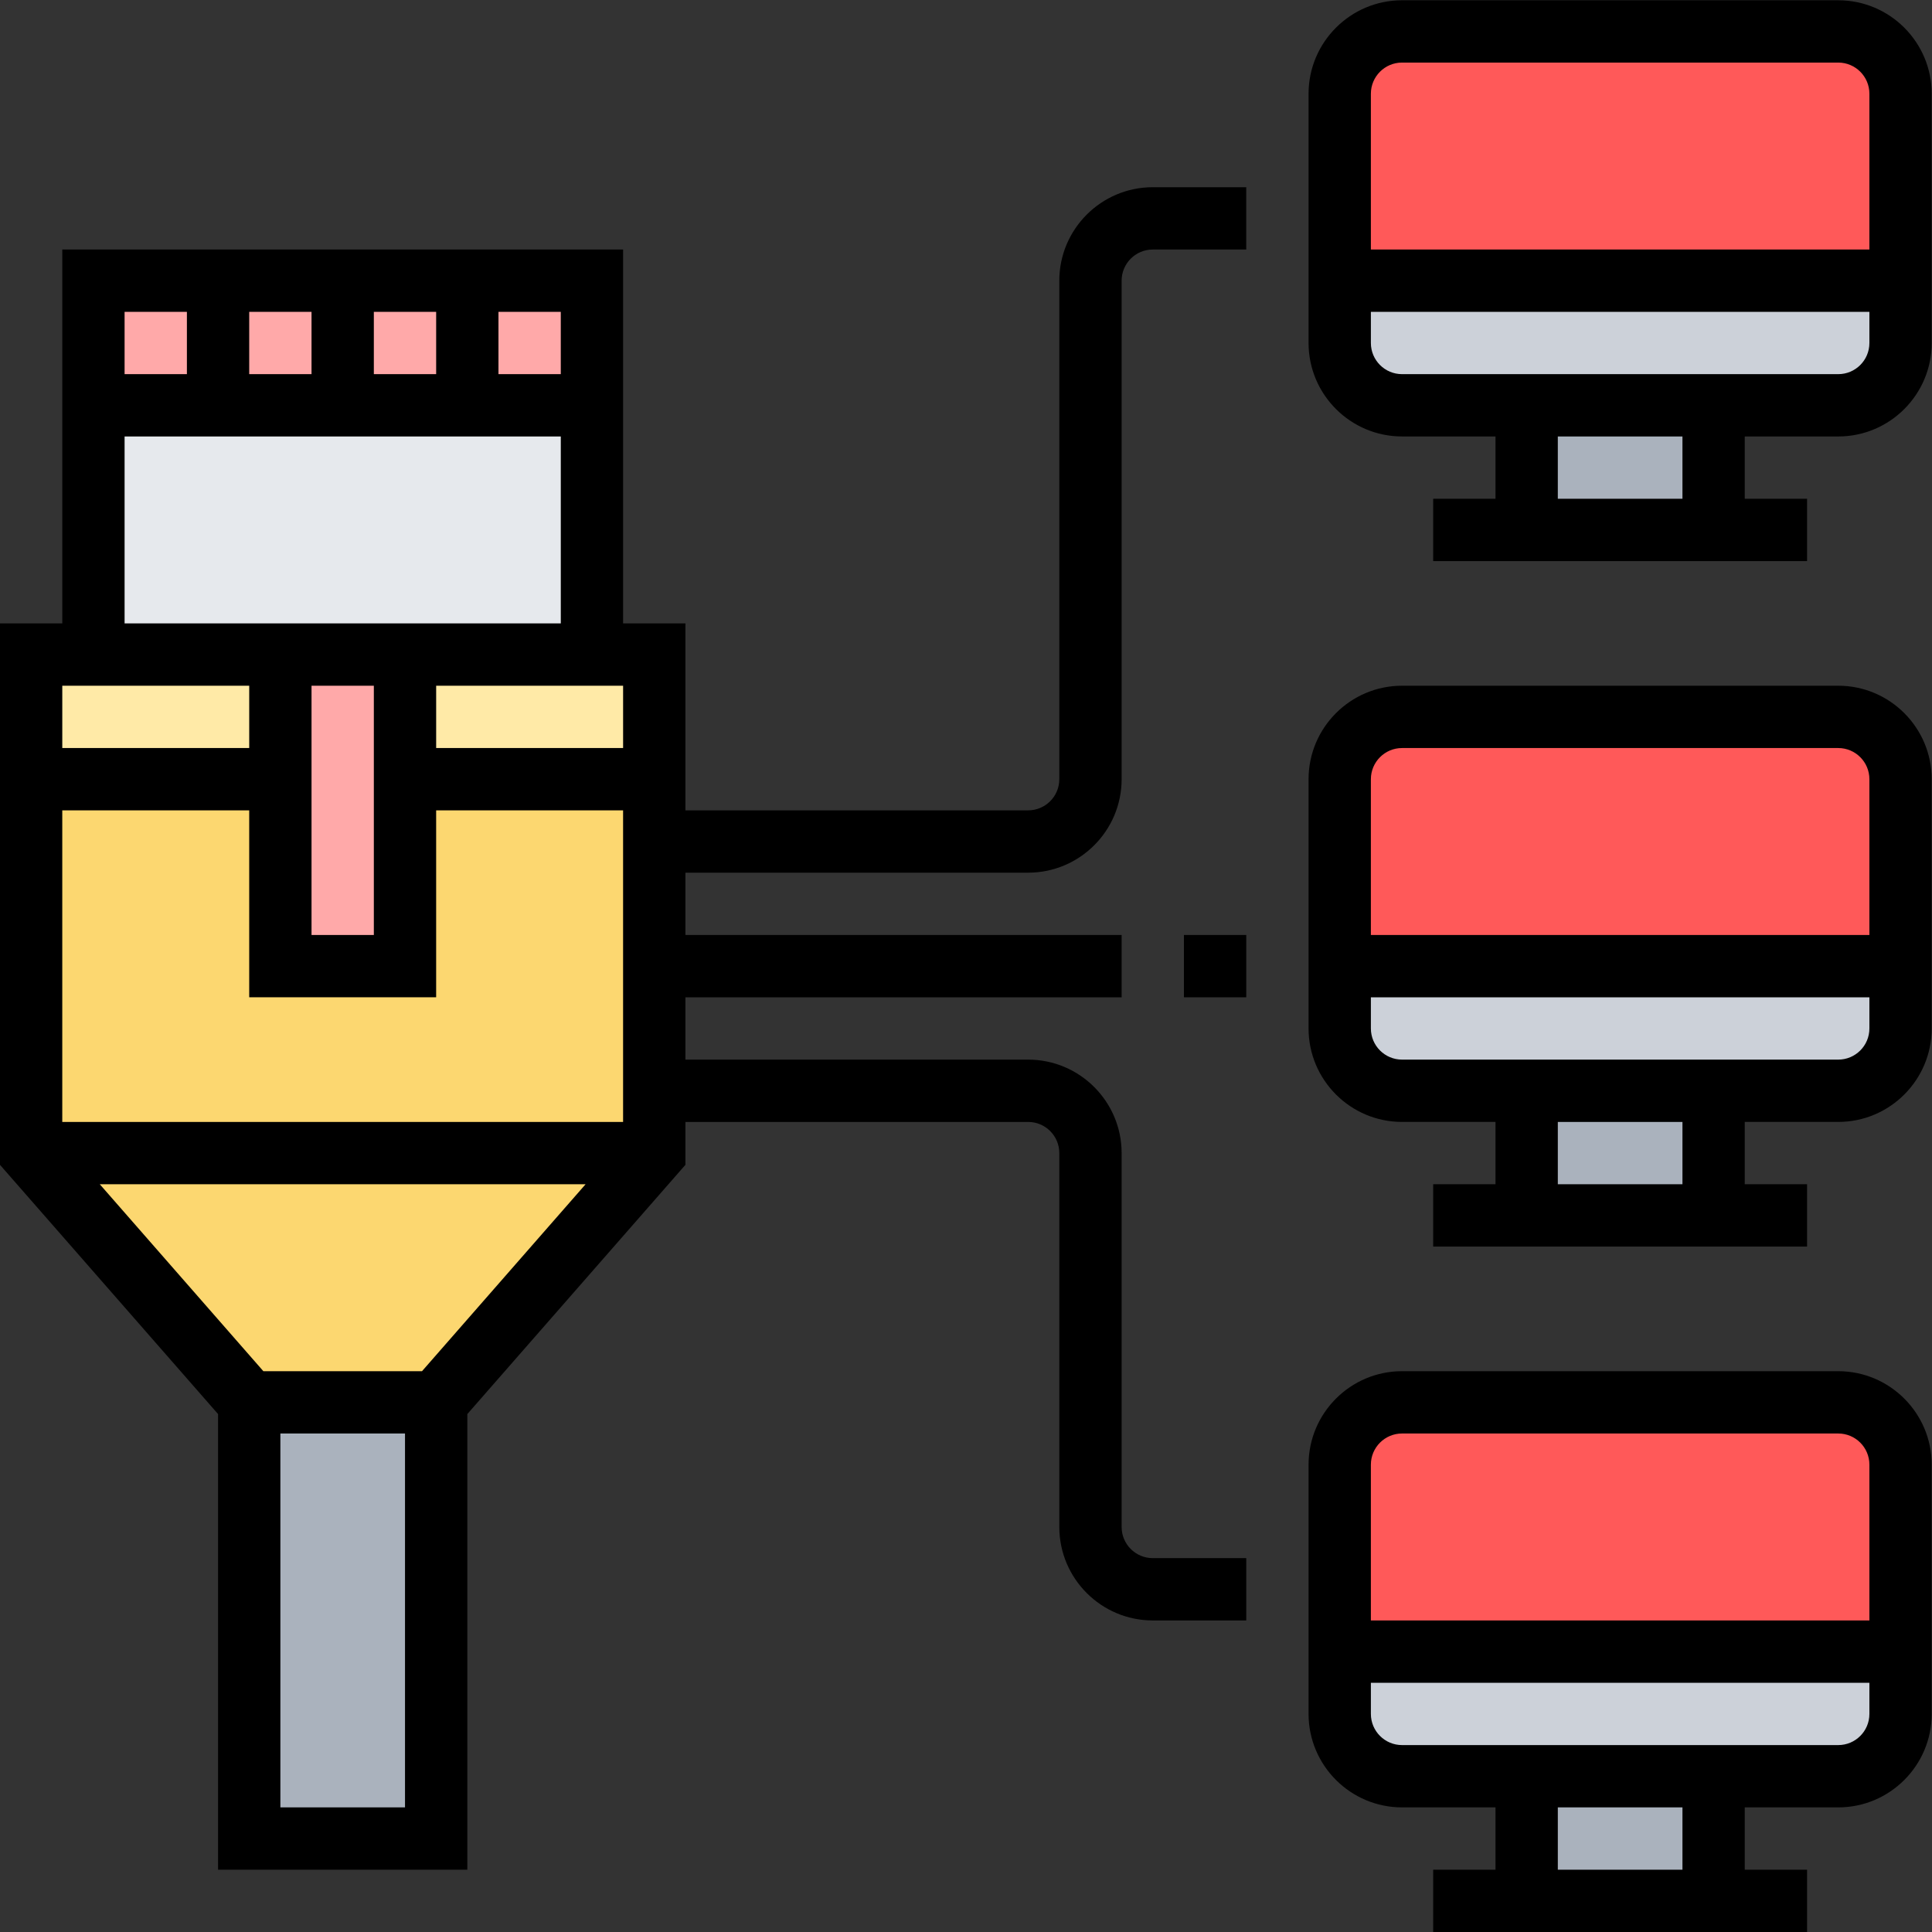
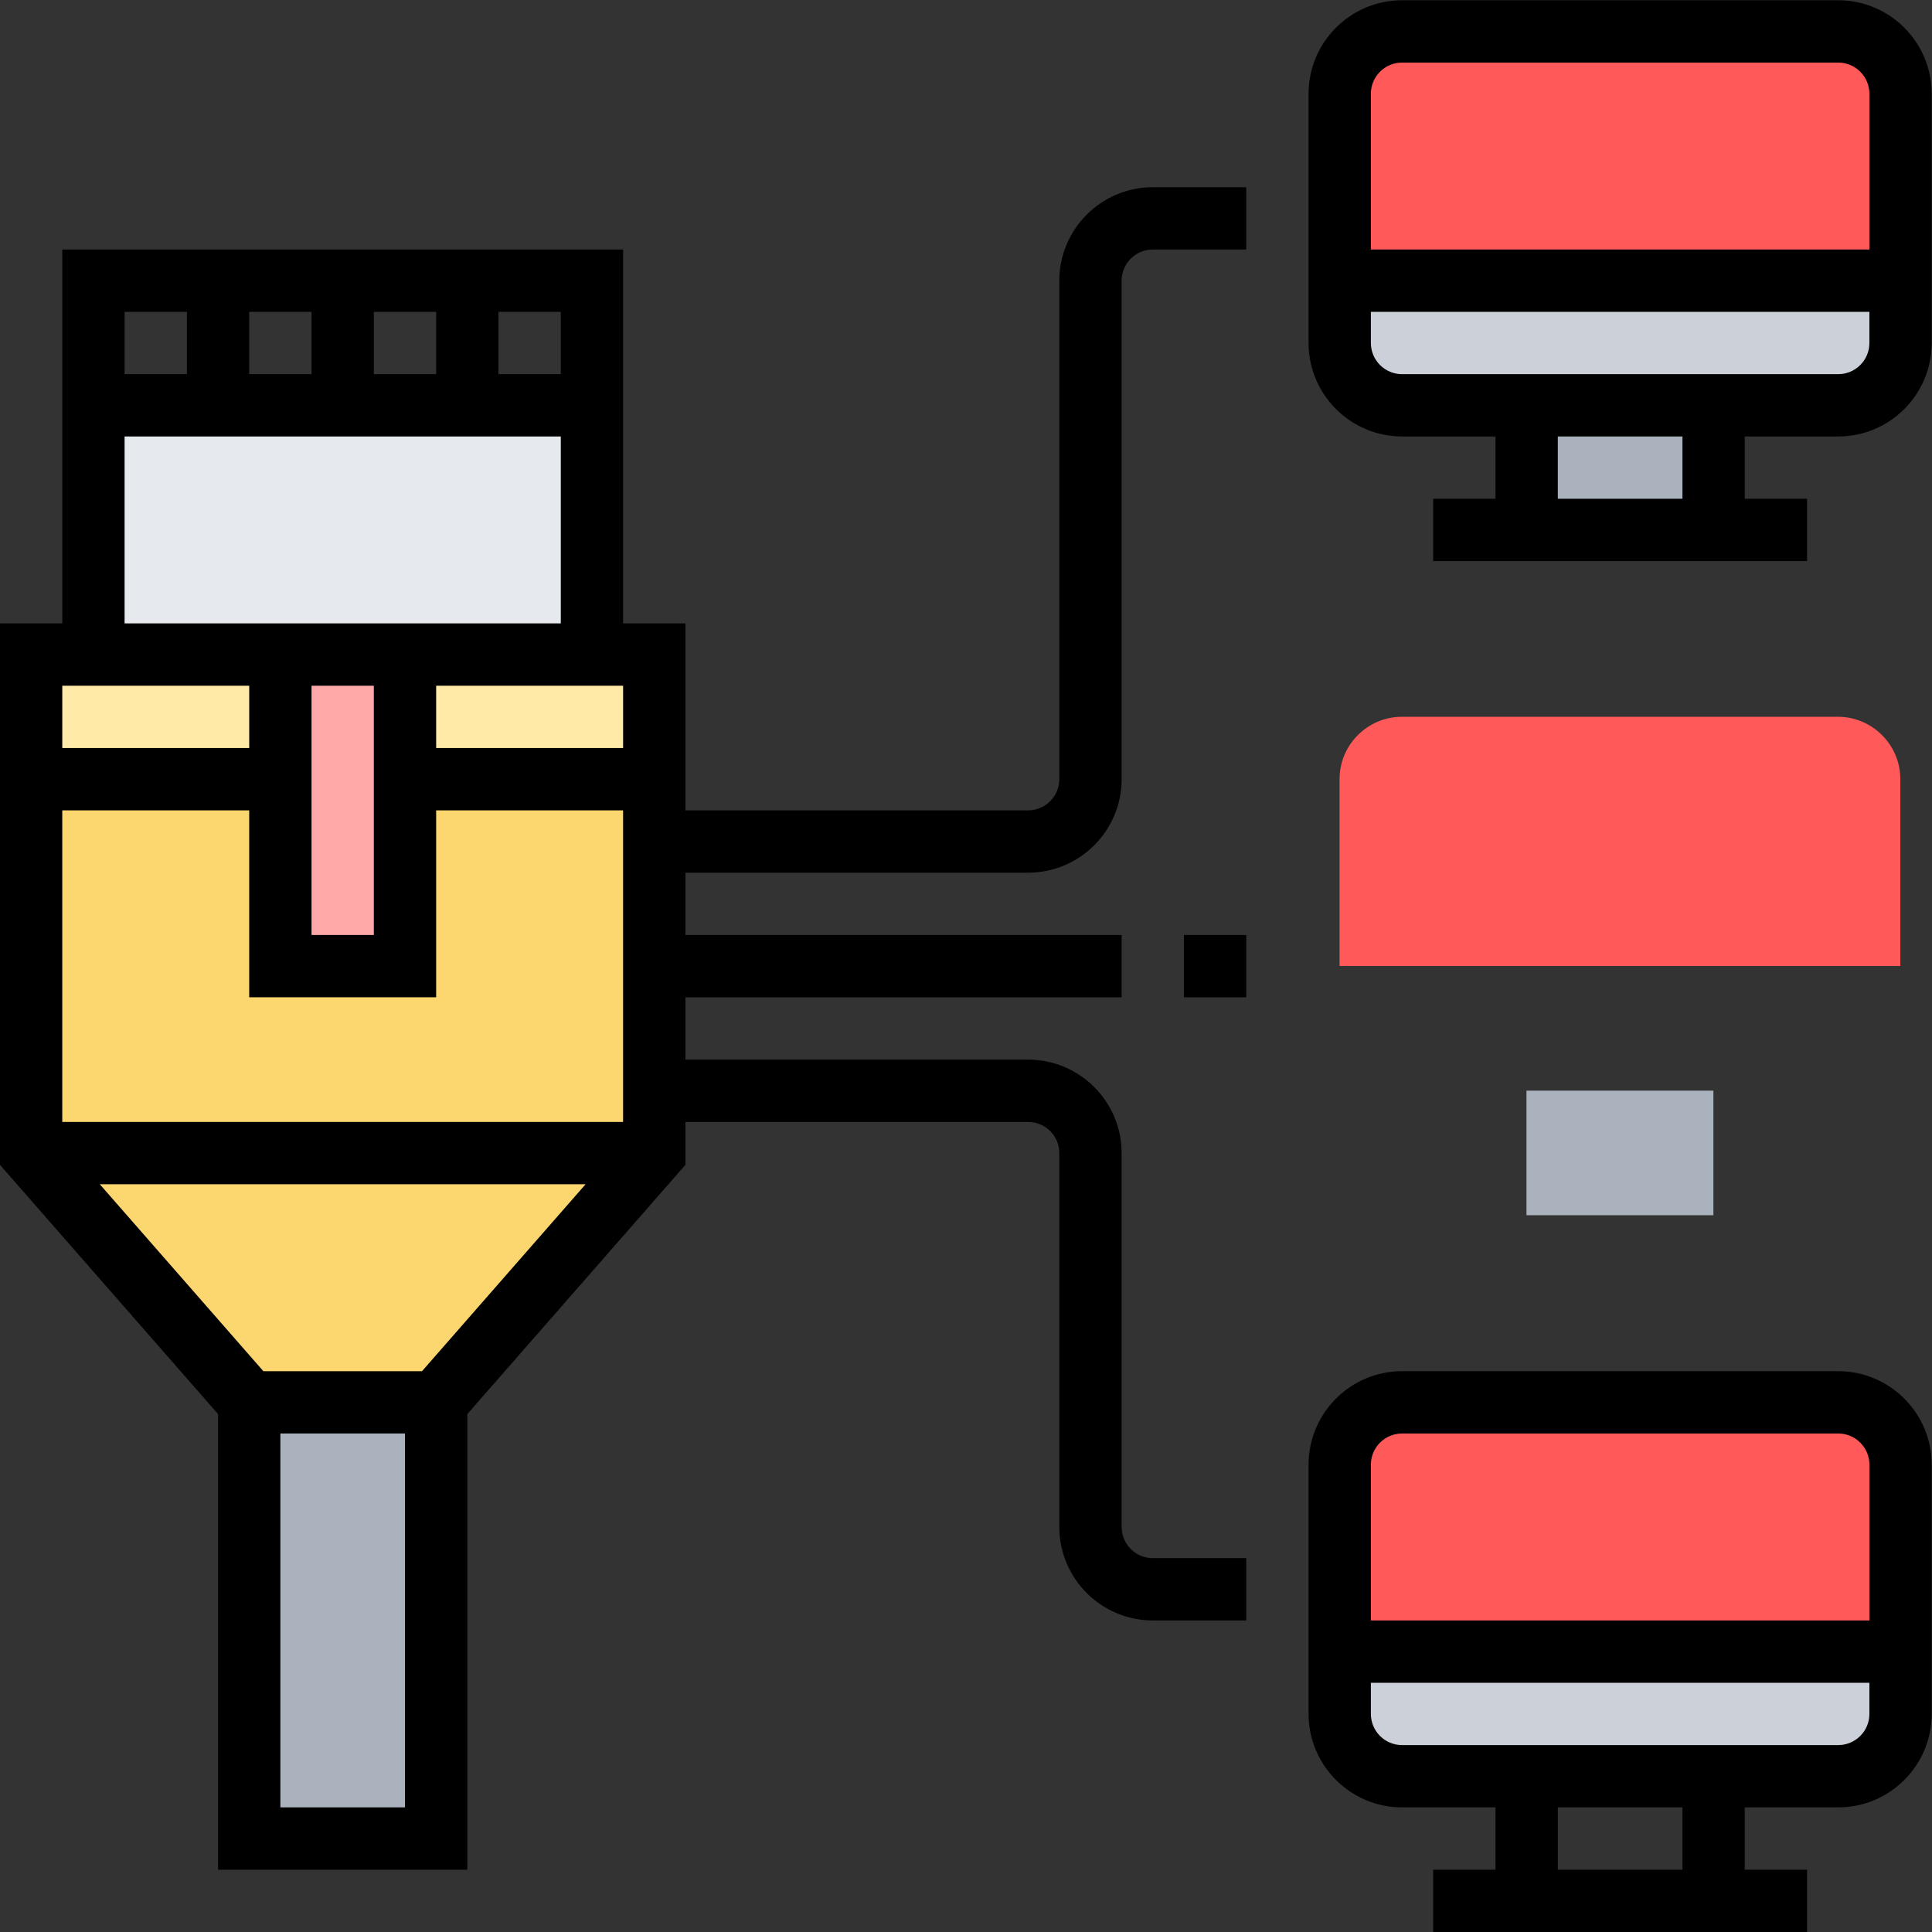
<svg xmlns="http://www.w3.org/2000/svg" xmlns:ns1="http://sodipodi.sourceforge.net/DTD/sodipodi-0.dtd" xmlns:ns2="http://www.inkscape.org/namespaces/inkscape" enable-background="new -514 51 200 200" version="1.1" viewBox="-514 51 200 200" xml:space="preserve" id="svg54" ns1:docname="ethernet.svg" ns2:version="0.92.5 (2060ec1f9f, 2020-04-08)">
  <rect x="-514" y="51" width="200" height="200" fill="#333333" stroke="none" />
  <defs id="defs58" />
  <ns1:namedview pagecolor="#ffffff" bordercolor="#666666" borderopacity="1" objecttolerance="10" gridtolerance="10" guidetolerance="10" ns2:pageopacity="0" ns2:pageshadow="2" ns2:window-width="1872" ns2:window-height="1016" id="namedview56" showgrid="false" ns2:zoom="6.675088" ns2:cx="11.889354" ns2:cy="139.25368" ns2:window-x="48" ns2:window-y="27" ns2:window-maximized="1" ns2:current-layer="svg54" />
  <style type="text/css" id="style2">
	.st0{opacity:0.3;}
	.st1{fill:#585763;}
	.st2{fill:#F39208;}
</style>
  <g style="fill:#aab2bd" id="g10" transform="matrix(3.225,0,0,3.225,-517.23,47.802)">
-     <path ns2:connector-curvature="0" id="path4" d="m 50,58 h 6 v 4 h -6 z" />
    <path ns2:connector-curvature="0" id="path6" d="m 50,36 h 6 v 4 h -6 z" />
    <path ns2:connector-curvature="0" id="path8" d="m 50,14 h 6 v 4 h -6 z" />
  </g>
  <g style="fill:#ccd1d9" id="g18" transform="matrix(3.225,0,0,3.225,-517.23,47.802)">
    <path ns2:connector-curvature="0" id="path12" d="m 62,10 v 2 c 0,1.1 -0.9,2 -2,2 H 46 c -1.1,0 -2,-0.9 -2,-2 v -2 z" />
-     <path ns2:connector-curvature="0" id="path14" d="m 62,32 v 2 c 0,1.1 -0.9,2 -2,2 H 46 c -1.1,0 -2,-0.9 -2,-2 v -2 z" />
    <path ns2:connector-curvature="0" id="path16" d="m 62,54 v 2 c 0,1.1 -0.9,2 -2,2 H 46 c -1.1,0 -2,-0.9 -2,-2 v -2 z" />
  </g>
  <g style="fill:#ff5959;fill-opacity:1" id="g26" transform="matrix(3.225,0,0,3.225,-517.23,47.802)">
    <path ns2:connector-curvature="0" id="path20" d="m 62,48 v 6 H 44 v -6 c 0,-1.1 0.9,-2 2,-2 h 14 c 1.1,0 2,0.9 2,2 z" style="fill:#ff5959;fill-opacity:1" />
    <path ns2:connector-curvature="0" id="path22" d="m 62,26 v 6 H 44 v -6 c 0,-1.1 0.9,-2 2,-2 h 14 c 1.1,0 2,0.9 2,2 z" style="fill:#ff5959;fill-opacity:1" />
    <path ns2:connector-curvature="0" id="path24" d="m 62,4 v 6 H 44 V 4 c 0,-1.1 0.9,-2 2,-2 h 14 c 1.1,0 2,0.9 2,2 z" style="fill:#ff5959;fill-opacity:1" />
  </g>
  <path style="fill:#aab2bd;stroke-width:3.225" ns2:connector-curvature="0" id="path28" d="m -488.201,196.17 h 19.352 v 45.156 h -19.352 z" />
  <path style="fill:#fcd770;stroke-width:3.225" ns2:connector-curvature="0" id="path30" d="m -472.074,131.662 v 19.352 h -12.902 v -19.352 h -25.803 v 38.705 l 22.578,25.803 h 19.352 l 22.578,-25.803 v -38.705 z" />
  <path style="fill:#ffeaa7;stroke-width:3.225" ns2:connector-curvature="0" id="path32" d="m -484.976,118.761 v 12.902 h -25.803 v -12.902 h 6.451 z" />
  <path style="fill:#ffeaa7;stroke-width:3.225" ns2:connector-curvature="0" id="path34" d="m -446.271,118.761 v 12.902 h -25.803 v -12.902 h 19.352 z" />
  <path style="fill:#ffa9a9;stroke-width:3.225;fill-opacity:1" ns2:connector-curvature="0" id="path36" d="m -472.074,131.662 v 19.352 h -12.902 v -32.254 h 12.902 z" />
  <path style="fill:#e6e9ed;stroke-width:3.225" ns2:connector-curvature="0" id="path38" d="m -452.722,92.958 v 25.803 h -51.606 V 92.958 h 38.705 z" />
-   <path style="fill:#ffa9a9;stroke-width:3.225;fill-opacity:1" ns2:connector-curvature="0" id="path40" d="m -504.328,80.056 h 51.606 v 12.902 h -51.606 z" />
  <path ns2:connector-curvature="0" id="path42" d="m -323.706,192.945 h -45.156 c -5.335,0 -9.676,4.341 -9.676,9.676 v 25.803 c 0,5.335 4.341,9.676 9.676,9.676 h 9.676 v 6.451 h -6.451 v 6.451 h 38.705 v -6.451 h -6.451 v -6.451 h 9.676 c 5.335,0 9.676,-4.341 9.676,-9.676 v -25.803 c 0,-5.335 -4.341,-9.676 -9.676,-9.676 z m -45.156,6.451 h 45.156 c 1.78,0 3.225,1.445 3.225,3.225 v 16.127 h -51.606 v -16.127 c 0,-1.78 1.445,-3.225 3.225,-3.225 z m 29.029,45.156 h -12.902 v -6.451 h 12.902 z m 16.127,-12.902 h -45.156 c -1.78,0 -3.225,-1.445 -3.225,-3.225 v -3.225 h 51.606 v 3.225 c 0,1.78 -1.445,3.225 -3.225,3.225 z" style="stroke-width:3.225" />
-   <path ns2:connector-curvature="0" id="path44" d="m -323.706,121.986 h -45.156 c -5.335,0 -9.676,4.341 -9.676,9.676 v 25.803 c 0,5.335 4.341,9.676 9.676,9.676 h 9.676 v 6.451 h -6.451 v 6.451 h 38.705 v -6.451 h -6.451 v -6.451 h 9.676 c 5.335,0 9.676,-4.341 9.676,-9.676 v -25.803 c 0,-5.335 -4.341,-9.676 -9.676,-9.676 z m -45.156,6.451 h 45.156 c 1.78,0 3.225,1.445 3.225,3.225 v 16.127 h -51.606 v -16.127 c 0,-1.78 1.445,-3.225 3.225,-3.225 z m 29.029,45.156 h -12.902 v -6.451 h 12.902 z m 16.127,-12.902 h -45.156 c -1.78,0 -3.225,-1.445 -3.225,-3.225 v -3.225 h 51.606 v 3.225 c 0,1.78 -1.445,3.225 -3.225,3.225 z" style="stroke-width:3.225" />
  <path ns2:connector-curvature="0" id="path46" d="m -323.706,51.027 h -45.156 c -5.335,0 -9.676,4.341 -9.676,9.676 v 25.803 c 0,5.335 4.341,9.676 9.676,9.676 h 9.676 v 6.451 h -6.451 v 6.451 h 38.705 v -6.451 h -6.451 V 96.183 h 9.676 c 5.335,0 9.676,-4.341 9.676,-9.676 V 60.704 c 0,-5.335 -4.341,-9.676 -9.676,-9.676 z m -45.156,6.451 h 45.156 c 1.78,0 3.225,1.445 3.225,3.225 v 16.127 h -51.606 v -16.127 c 0,-1.78 1.445,-3.225 3.225,-3.225 z m 29.029,45.156 h -12.902 V 96.183 h 12.902 z m 16.127,-12.902 h -45.156 c -1.78,0 -3.225,-1.445 -3.225,-3.225 v -3.225 h 51.606 v 3.225 c 0,1.78 -1.445,3.225 -3.225,3.225 z" style="stroke-width:3.225" />
  <path ns2:connector-curvature="0" id="path48" d="m -391.439,147.789 h 6.451 v 6.451 h -6.451 z" style="stroke-width:3.225" />
  <path ns2:connector-curvature="0" id="path50" d="m -404.341,80.056 v 51.606 c 0,1.78 -1.445,3.225 -3.225,3.225 h -35.479 v -19.352 h -6.451 V 76.831 h -58.057 v 38.705 h -6.451 v 56.045 l 22.578,25.803 v 47.168 h 25.803 v -47.168 l 22.578,-25.803 v -4.438 h 35.479 c 1.78,0 3.225,1.445 3.225,3.225 v 38.705 c 0,5.335 4.341,9.676 9.676,9.676 h 9.676 v -6.451 h -9.676 c -1.78,0 -3.225,-1.445 -3.225,-3.225 v -38.705 c 0,-5.335 -4.341,-9.676 -9.676,-9.676 h -35.479 v -6.451 h 45.156 v -6.451 h -45.156 v -6.451 h 35.479 c 5.335,0 9.676,-4.341 9.676,-9.676 V 80.056 c 0,-1.78 1.445,-3.225 3.225,-3.225 h 9.676 v -6.451 h -9.676 c -5.335,0 -9.676,4.341 -9.676,9.676 z m -82.396,112.889 -16.933,-19.352 h 50.29 l -16.933,19.352 z m -20.817,-25.803 v -32.254 h 19.352 v 19.352 h 19.352 v -19.352 h 19.352 v 32.254 z m 58.057,-45.156 v 6.451 h -19.352 v -6.451 z m -32.254,0 h 6.451 v 25.803 h -6.451 z m 25.803,-32.254 h -6.451 v -6.451 h 6.451 z m -32.254,0 v -6.451 h 6.451 v 6.451 z m 12.902,-6.451 h 6.451 v 6.451 h -6.451 z m -19.352,0 v 6.451 h -6.451 v -6.451 z m -6.451,12.902 h 45.156 v 19.352 h -45.156 z m 12.902,25.803 v 6.451 h -19.352 v -6.451 z m 3.225,116.114 v -38.705 h 12.902 v 38.705 z" style="stroke-width:3.225" />
</svg>